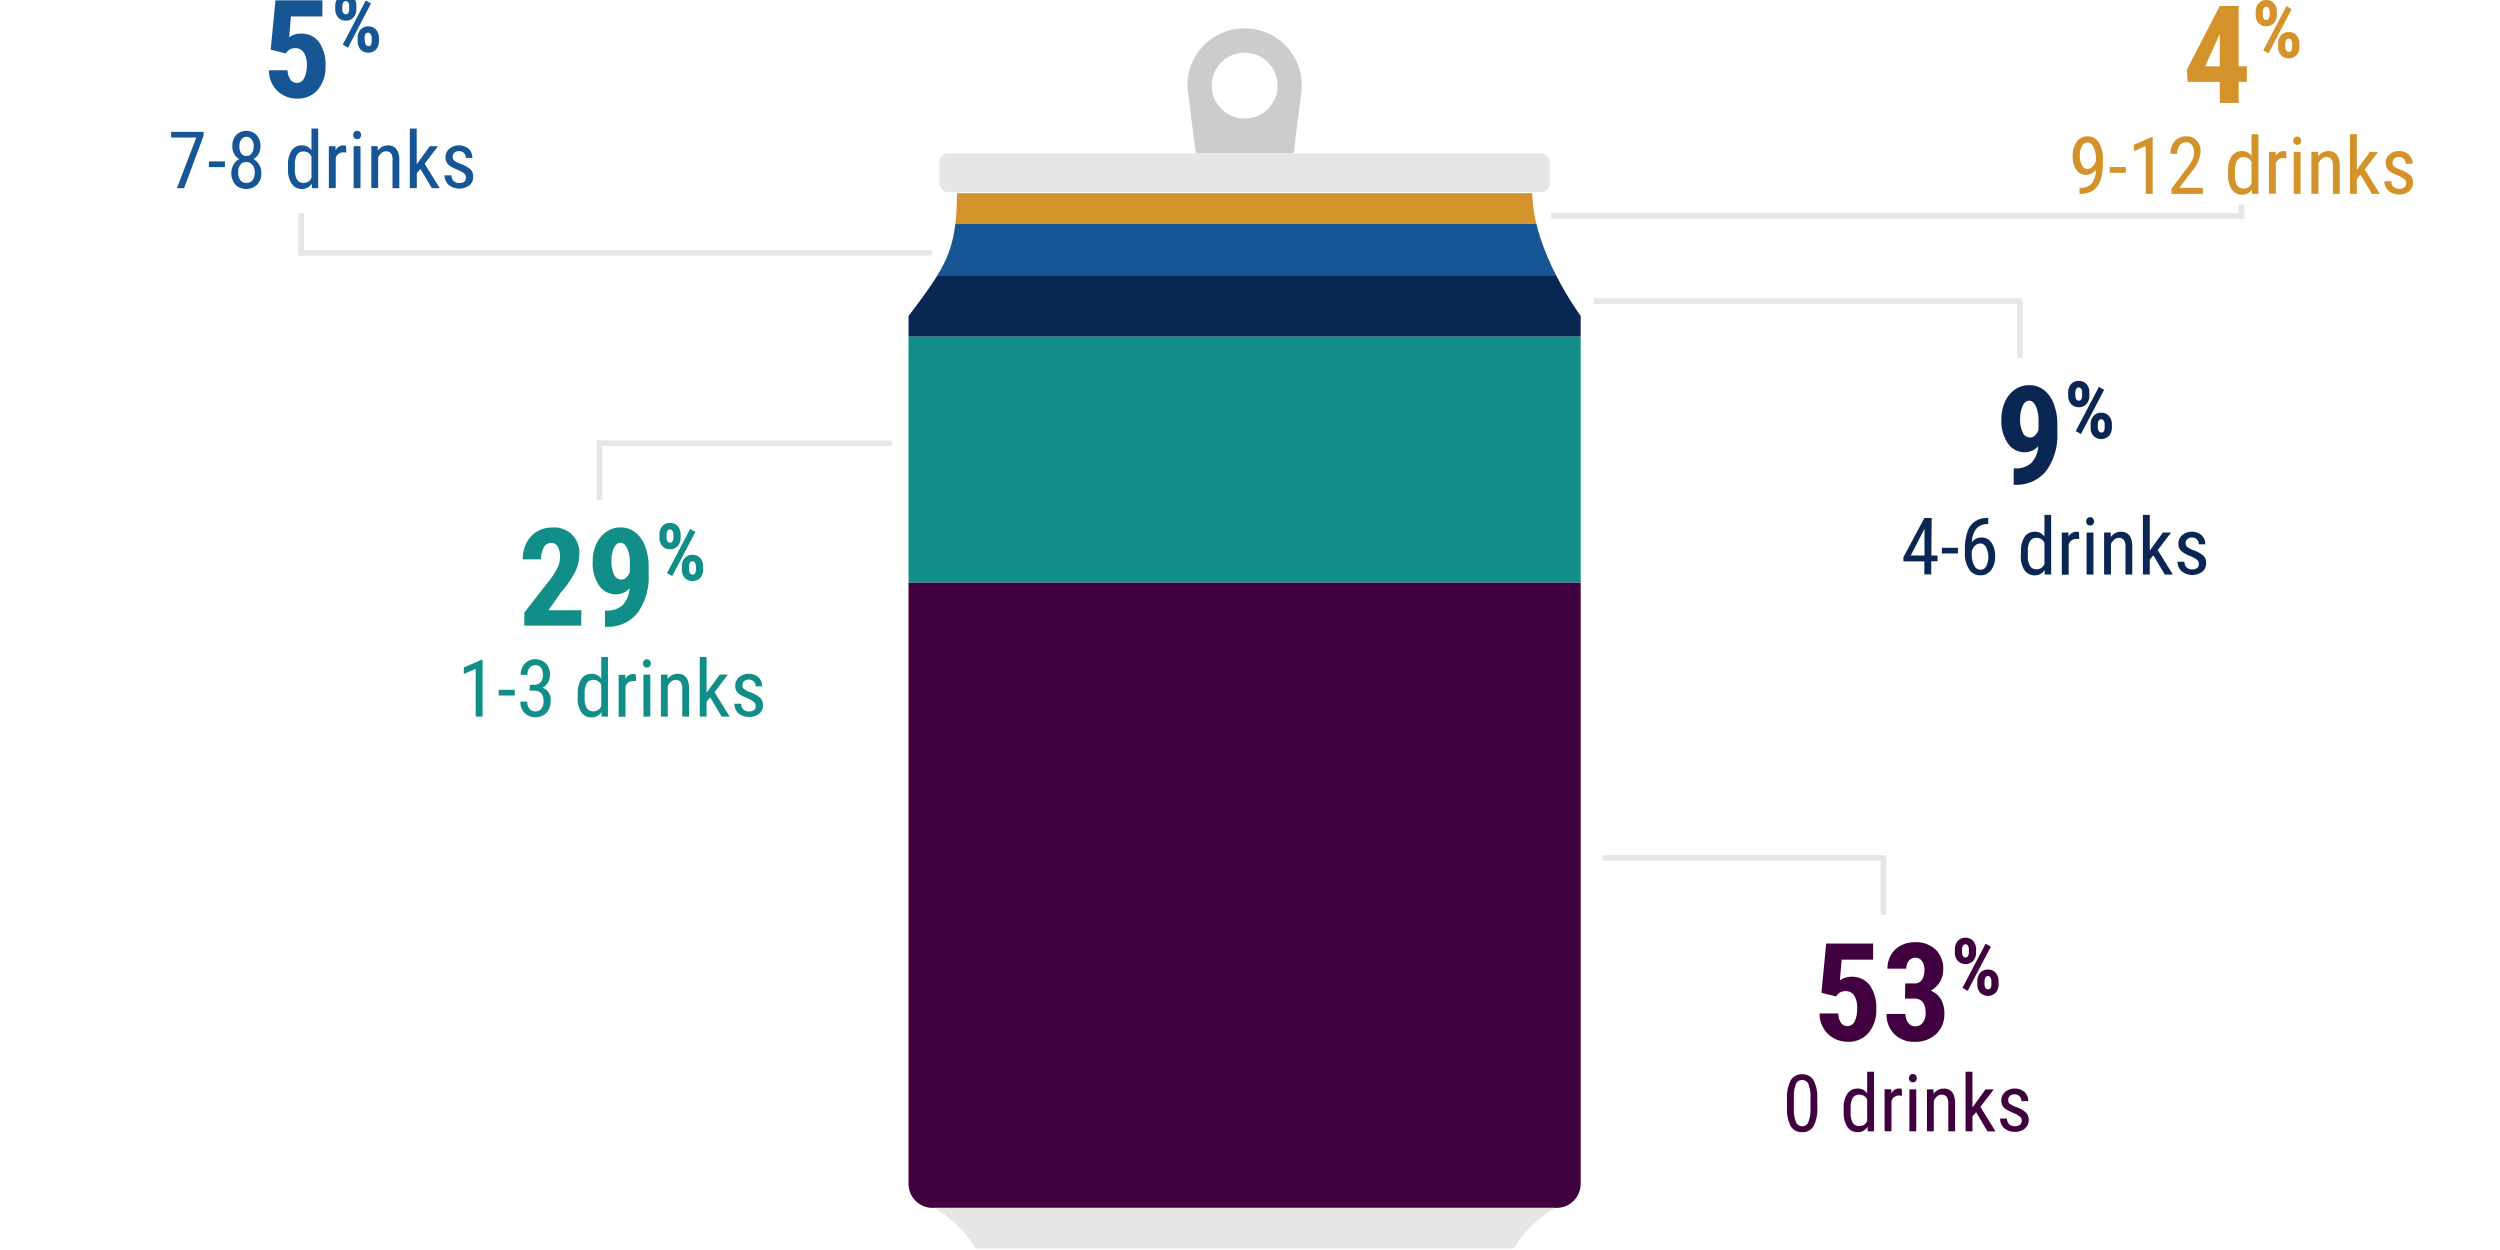
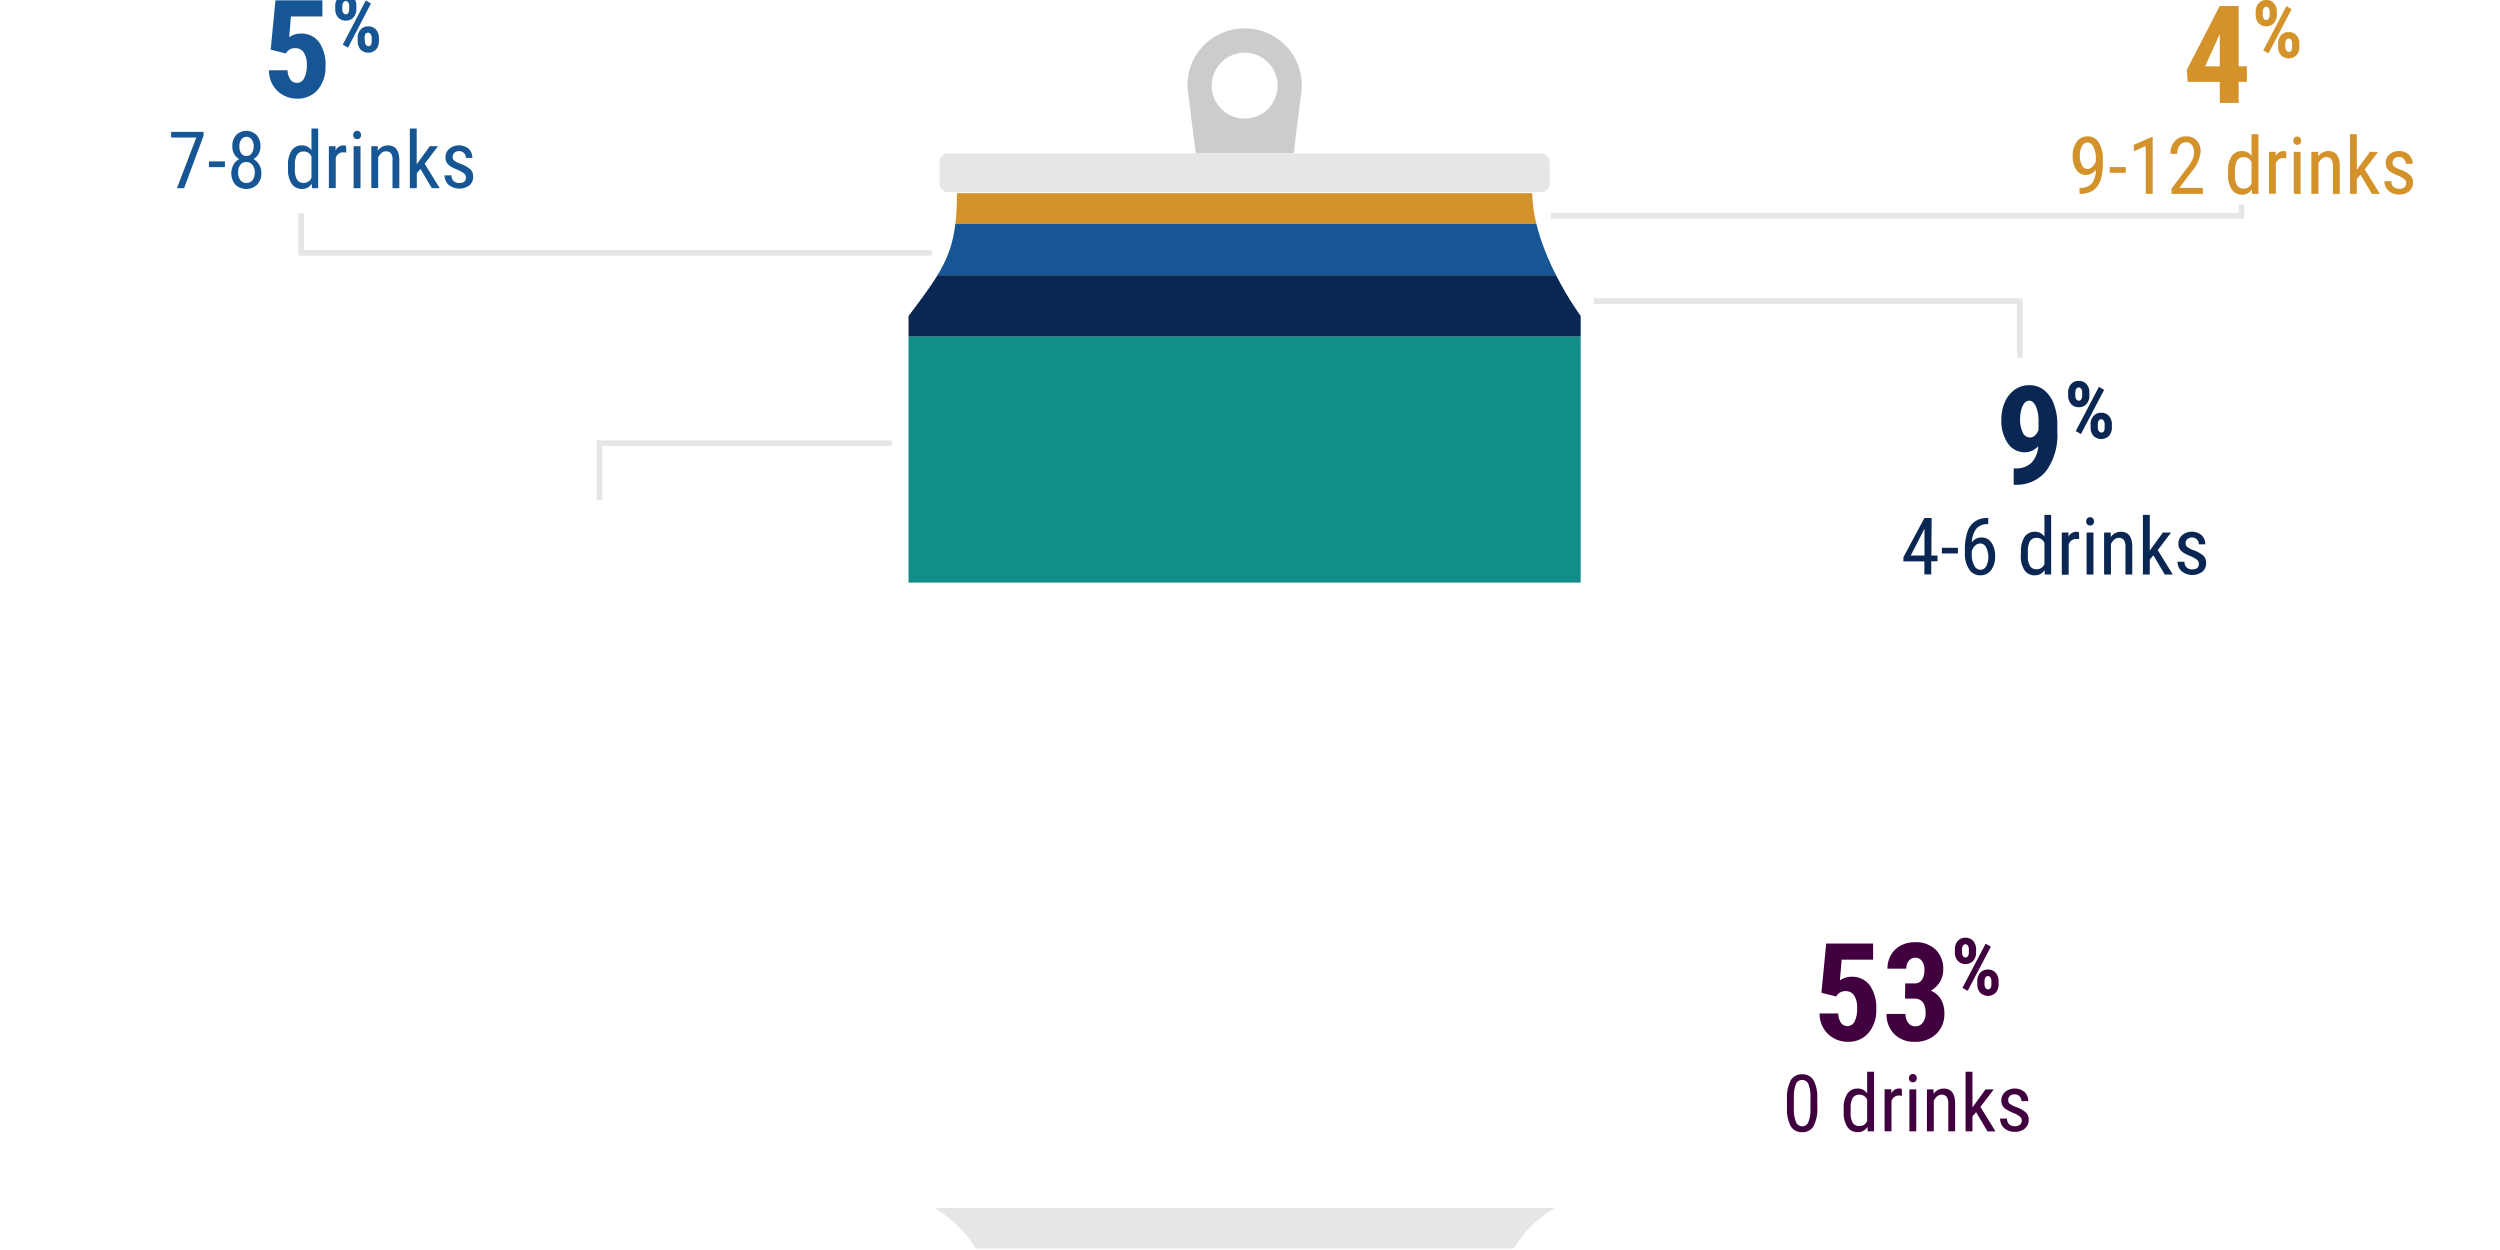
<svg xmlns="http://www.w3.org/2000/svg" id="Layer_1" data-name="Layer 1" width="440" height="220" viewBox="0 0 440 220">
  <defs>
    <style>.cls-1,.cls-4{fill:none}.cls-1{clip-rule:evenodd}.cls-2{fill:#fff;opacity:0}.cls-3{fill:#108e87}.cls-4{stroke:#e6e6e6;stroke-miterlimit:10}.cls-5{fill:#400040}.cls-6{fill:#0a2652}.cls-7{fill:#165694}.cls-8{fill:#d4922a}.cls-9{clip-path:url(#clip-path)}.cls-10,.cls-11{fill:#ccc;fill-rule:evenodd}.cls-11{fill:#e6e6e6}</style>
    <clipPath id="clip-path">
      <path class="cls-1" d="M278.21 55.62s-8.53-11.46-8.53-21.84H168.43c0 10.38-2 13.18-8.53 21.84v152.77a4.24 4.24 0 0 0 4.2 4.2H274a4.24 4.24 0 0 0 4.2-4.2V55.62z" />
    </clipPath>
  </defs>
  <title>questionnaire-graph</title>
  <path class="cls-2" d="M0 0h440v220H0z" />
-   <path class="cls-3" d="M102.28 110.12h-10v-2.32l4.61-5.89a12.91 12.91 0 0 0 1.3-2.15 4.23 4.23 0 0 0 .37-1.76 3.49 3.49 0 0 0-.4-1.79 1.24 1.24 0 0 0-1.16-.65 1.44 1.44 0 0 0-1.28.75 4 4 0 0 0-.48 2.13H92a6.24 6.24 0 0 1 .65-2.87 4.83 4.83 0 0 1 1.82-2 5 5 0 0 1 2.67-.72 4.39 4.39 0 0 1 4.81 4.84 6.9 6.9 0 0 1-.7 2.92 18.3 18.3 0 0 1-2.53 3.66l-2.19 3.14h5.8zm8.52-6.59a3.16 3.16 0 0 1-2.31 1.07 3.56 3.56 0 0 1-3.06-1.56 7 7 0 0 1-1.12-4.18 7.49 7.49 0 0 1 .63-3.09 5.1 5.1 0 0 1 1.77-2.17 4.31 4.31 0 0 1 2.52-.77 4.14 4.14 0 0 1 2.57.85 5.44 5.44 0 0 1 1.74 2.46 9.85 9.85 0 0 1 .62 3.64V101a10.82 10.82 0 0 1-1.91 6.82 6.63 6.63 0 0 1-5.43 2.5h-.34v-2.86h.22a3.93 3.93 0 0 0 2.92-1 4.64 4.64 0 0 0 1.18-2.93zm-1.46-1.53c.64 0 1.14-.44 1.51-1.31v-1.53a6.16 6.16 0 0 0-.46-2.64c-.3-.64-.7-1-1.18-1s-.86.31-1.16.94a5.58 5.58 0 0 0-.44 2.32 5 5 0 0 0 .46 2.33 1.4 1.4 0 0 0 1.27.89zm6.72-7.9a2.17 2.17 0 0 1 .5-1.48 1.69 1.69 0 0 1 1.36-.58 1.76 1.76 0 0 1 1.36.56 2.2 2.2 0 0 1 .51 1.52v.5a2.14 2.14 0 0 1-.51 1.49 1.73 1.73 0 0 1-1.35.56 1.79 1.79 0 0 1-1.36-.56 2.21 2.21 0 0 1-.51-1.53zm1.25.52a1.1 1.1 0 0 0 .18.66.51.51 0 0 0 .44.24.5.5 0 0 0 .43-.25 1.21 1.21 0 0 0 .16-.67v-.5a1.16 1.16 0 0 0-.16-.65.49.49 0 0 0-.44-.26.48.48 0 0 0-.44.26 1.21 1.21 0 0 0-.17.67zm1 6.77l-.92-.52 4.08-7.78.92.52zm1.7-1.7a2.11 2.11 0 0 1 .51-1.48 1.72 1.72 0 0 1 1.35-.57 1.76 1.76 0 0 1 1.36.56 2.13 2.13 0 0 1 .52 1.53v.5a2.17 2.17 0 0 1-.5 1.48 1.94 1.94 0 0 1-2.74 0 2.21 2.21 0 0 1-.5-1.5zm1.26.54a1.1 1.1 0 0 0 .18.64.54.54 0 0 0 .44.26c.38 0 .57-.27.59-.82v-.62a1.16 1.16 0 0 0-.16-.65.52.52 0 0 0-.45-.25q-.6 0-.6 1zm-36.33 25.89h-1.22v-8.42l-2.09.93v-1.15l3.12-1.36h.19zm5.65-3.71h-2.82v-1h2.82zm2.67-1.88H94a1.45 1.45 0 0 0 1.15-.46 1.86 1.86 0 0 0 .4-1.25c0-1.16-.45-1.75-1.35-1.75a1.22 1.22 0 0 0-1 .47 2 2 0 0 0-.37 1.24h-1.19a2.79 2.79 0 0 1 .73-2 2.67 2.67 0 0 1 3.73 0 2.92 2.92 0 0 1 .69 2.08 2.46 2.46 0 0 1-.36 1.29 2.24 2.24 0 0 1-.93.88 2.2 2.2 0 0 1 1.41 2.33 3 3 0 0 1-.74 2.12 2.79 2.79 0 0 1-3.85 0 2.74 2.74 0 0 1-.73-2h1.21a2 2 0 0 0 .38 1.26 1.3 1.3 0 0 0 1 .47 1.36 1.36 0 0 0 1.08-.46 2.11 2.11 0 0 0 .4-1.39c0-1.21-.58-1.82-1.72-1.82h-.73zm8.43 1.56a4.4 4.4 0 0 1 .64-2.6 2.09 2.09 0 0 1 1.83-.9 1.92 1.92 0 0 1 1.66.86v-3.83H107v10.5h-1.11l-.06-.79a1.92 1.92 0 0 1-1.71.93 2.13 2.13 0 0 1-1.8-.89 4.34 4.34 0 0 1-.66-2.52zm1.21.69a3.44 3.44 0 0 0 .37 1.82 1.3 1.3 0 0 0 1.2.59 1.45 1.45 0 0 0 1.35-.91v-3.73a1.46 1.46 0 0 0-1.34-.89 1.33 1.33 0 0 0-1.21.59 3.47 3.47 0 0 0-.37 1.79zm9.04-2.92a3.12 3.12 0 0 0-.55 0 1.33 1.33 0 0 0-1.3 1v5.29h-1.21v-7.39h1.18v.75a1.51 1.51 0 0 1 1.38-.89.94.94 0 0 1 .47.1zm2.6-3.09a.75.75 0 0 1-.17.51.61.61 0 0 1-.52.2.63.63 0 0 1-.51-.2.8.8 0 0 1-.17-.51.81.81 0 0 1 .17-.52.61.61 0 0 1 .51-.22.65.65 0 0 1 .52.22.78.78 0 0 1 .17.52zm-.09 9.35h-1.21v-7.39h1.21zm3.04-7.39v.8a2.12 2.12 0 0 1 1.79-.94c1.31 0 2 .87 2 2.62v4.91h-1.2v-4.86a2 2 0 0 0-.29-1.23 1.07 1.07 0 0 0-.87-.37 1.23 1.23 0 0 0-.81.3 2.35 2.35 0 0 0-.58.79v5.37h-1.21v-7.39zm7.51 4.01l-.64.74v2.64h-1.21v-10.5h1.21v6.29l2.3-3.18h1.45l-2.35 3.09 2.66 4.3H127zm8 1.49a.92.92 0 0 0-.29-.67 4.66 4.66 0 0 0-1.14-.66 6.63 6.63 0 0 1-1.38-.69 2.16 2.16 0 0 1-.6-.65 1.8 1.8 0 0 1-.19-.87 1.94 1.94 0 0 1 .66-1.5 2.69 2.69 0 0 1 3.42 0 2.13 2.13 0 0 1 .65 1.61H133a1.21 1.21 0 0 0-.33-.85 1.16 1.16 0 0 0-.86-.35 1.2 1.2 0 0 0-.84.28 1 1 0 0 0-.3.74.8.8 0 0 0 .22.59 4 4 0 0 0 1.07.59 5.37 5.37 0 0 1 1.83 1 1.75 1.75 0 0 1 .49 1.28 1.94 1.94 0 0 1-.66 1.54 3 3 0 0 1-3.65-.08 2.19 2.19 0 0 1-.72-1.68h1.21a1.36 1.36 0 0 0 .38 1 1.38 1.38 0 0 0 1 .35 1.34 1.34 0 0 0 .91-.27.91.91 0 0 0 .25-.71z" />
  <path class="cls-4" d="M157 78h-51.5v10" />
  <path class="cls-5" d="M320.57 174.73l.84-8.67h8.26v2.84h-5.54l-.31 3.65a3.5 3.5 0 0 1 2-.64 3.87 3.87 0 0 1 3.26 1.5 6.88 6.88 0 0 1 1.14 4.24 6.09 6.09 0 0 1-1.36 4.14 4.59 4.59 0 0 1-3.63 1.57 5 5 0 0 1-2.5-.64 4.76 4.76 0 0 1-1.81-1.78 5 5 0 0 1-.67-2.57h3.28A3.12 3.12 0 0 0 324 180a1.36 1.36 0 0 0 1.14.59 1.4 1.4 0 0 0 1.27-.8 4.94 4.94 0 0 0 .44-2.37 3.83 3.83 0 0 0-.53-2.23 1.72 1.72 0 0 0-1.49-.75 1.77 1.77 0 0 0-1.46.64l-.21.29zm14.75-1.65h1.61a1.49 1.49 0 0 0 1.34-.64 3.1 3.1 0 0 0 .43-1.72 2.57 2.57 0 0 0-.44-1.59 1.43 1.43 0 0 0-1.18-.57 1.39 1.39 0 0 0-1.13.54 2.11 2.11 0 0 0-.44 1.38h-3.32a4.71 4.71 0 0 1 .62-2.4 4.36 4.36 0 0 1 1.72-1.66 5.19 5.19 0 0 1 2.45-.59 5.08 5.08 0 0 1 3.7 1.3 4.74 4.74 0 0 1 1.33 3.56 4.19 4.19 0 0 1-2.19 3.67 3.67 3.67 0 0 1 1.8 1.55 4.83 4.83 0 0 1 .59 2.43 4.78 4.78 0 0 1-1.45 3.65 5.3 5.3 0 0 1-3.8 1.37 4.82 4.82 0 0 1-3.56-1.36 4.76 4.76 0 0 1-1.36-3.55h3.32a2.49 2.49 0 0 0 .48 1.55 1.46 1.46 0 0 0 1.21.63 1.62 1.62 0 0 0 1.36-.64 2.68 2.68 0 0 0 .5-1.69c0-1.69-.66-2.54-2-2.55h-1.63zm8.74-5.98a2.12 2.12 0 0 1 .5-1.48 1.69 1.69 0 0 1 1.36-.58 1.76 1.76 0 0 1 1.36.56 2.2 2.2 0 0 1 .51 1.52v.5a2.14 2.14 0 0 1-.51 1.49 1.73 1.73 0 0 1-1.35.56 1.79 1.79 0 0 1-1.36-.56 2.21 2.21 0 0 1-.51-1.53zm1.25.52a1.1 1.1 0 0 0 .18.66.53.53 0 0 0 .44.24.5.5 0 0 0 .43-.25 1.21 1.21 0 0 0 .16-.67v-.5a1.16 1.16 0 0 0-.16-.65.49.49 0 0 0-.44-.26.48.48 0 0 0-.44.26 1.21 1.21 0 0 0-.17.67zm1 6.77l-.92-.52 4.08-7.78.92.52zm1.7-1.7a2.11 2.11 0 0 1 .51-1.48 1.72 1.72 0 0 1 1.35-.57 1.76 1.76 0 0 1 1.36.56 2.18 2.18 0 0 1 .52 1.53v.5a2.17 2.17 0 0 1-.5 1.48 1.94 1.94 0 0 1-2.74 0 2.21 2.21 0 0 1-.5-1.5zm1.26.54a1.1 1.1 0 0 0 .18.64.54.54 0 0 0 .44.26c.38 0 .57-.27.59-.82v-.62a1.16 1.16 0 0 0-.16-.65.52.52 0 0 0-.45-.25q-.6 0-.6 1.05zm-29.42 21.65a6.61 6.61 0 0 1-.65 3.29 2.15 2.15 0 0 1-2 1.09 2.18 2.18 0 0 1-2-1 6.11 6.11 0 0 1-.69-3.14v-1.71a6.44 6.44 0 0 1 .65-3.25 2.17 2.17 0 0 1 2-1.08 2.2 2.2 0 0 1 2 1 6.15 6.15 0 0 1 .68 3.09zm-1.21-1.73a5.89 5.89 0 0 0-.35-2.33 1.18 1.18 0 0 0-1.12-.75 1.15 1.15 0 0 0-1.09.74 5.6 5.6 0 0 0-.36 2.22v2.05a6 6 0 0 0 .36 2.36 1.17 1.17 0 0 0 1.11.79 1.13 1.13 0 0 0 1.08-.75 5.57 5.57 0 0 0 .37-2.27zm5.85 1.94a4.47 4.47 0 0 1 .64-2.6 2.12 2.12 0 0 1 1.84-.9 1.89 1.89 0 0 1 1.65.86v-3.83h1.21v10.5h-1.1l-.07-.79a1.89 1.89 0 0 1-1.7.93 2.13 2.13 0 0 1-1.8-.89 4.34 4.34 0 0 1-.67-2.52zm1.22.69a3.55 3.55 0 0 0 .36 1.82 1.33 1.33 0 0 0 1.21.59 1.43 1.43 0 0 0 1.34-.91v-3.73a1.45 1.45 0 0 0-1.34-.89 1.32 1.32 0 0 0-1.2.59 3.37 3.37 0 0 0-.37 1.79zm9.04-2.92a3.12 3.12 0 0 0-.55-.05 1.33 1.33 0 0 0-1.3 1v5.29h-1.21v-7.39h1.18v.75a1.5 1.5 0 0 1 1.37-.89 1 1 0 0 1 .48.1zm2.6-3.09a.75.75 0 0 1-.17.51.62.62 0 0 1-.52.2.6.6 0 0 1-.51-.2.8.8 0 0 1-.17-.51.81.81 0 0 1 .17-.52.59.59 0 0 1 .51-.22.65.65 0 0 1 .52.22.83.83 0 0 1 .17.52zm-.09 9.35h-1.21v-7.39h1.21zm3.04-7.39v.8a2.15 2.15 0 0 1 1.8-.94c1.31 0 2 .87 2 2.62v4.91h-1.2v-4.86a2 2 0 0 0-.29-1.23 1.07 1.07 0 0 0-.87-.37 1.21 1.21 0 0 0-.81.3 2.22 2.22 0 0 0-.58.79v5.37h-1.21v-7.39zm7.49 4.01l-.64.74v2.64h-1.21v-10.5h1.21v6.29l2.3-3.18h1.45l-2.35 3.09 2.66 4.3h-1.41zm8.05 1.49a.89.89 0 0 0-.3-.67 4.36 4.36 0 0 0-1.13-.66 6.63 6.63 0 0 1-1.38-.69 2 2 0 0 1-.6-.65 1.8 1.8 0 0 1-.2-.87 2 2 0 0 1 .66-1.5 2.7 2.7 0 0 1 3.43 0 2.16 2.16 0 0 1 .65 1.61h-1.2a1.18 1.18 0 0 0-.34-.85 1.12 1.12 0 0 0-.85-.35 1.19 1.19 0 0 0-.84.28 1 1 0 0 0-.3.74.8.8 0 0 0 .22.59 4 4 0 0 0 1.07.59 5.37 5.37 0 0 1 1.83 1 1.75 1.75 0 0 1 .49 1.28 1.92 1.92 0 0 1-.67 1.54 2.57 2.57 0 0 1-1.77.58 2.68 2.68 0 0 1-1.88-.66 2.22 2.22 0 0 1-.71-1.68h1.21a1.36 1.36 0 0 0 .38 1 1.38 1.38 0 0 0 1 .35 1.35 1.35 0 0 0 .91-.27.91.91 0 0 0 .32-.71z" />
-   <path class="cls-4" d="M282 151h49.5v10" />
  <path class="cls-6" d="M358.73 78.53a3.16 3.16 0 0 1-2.31 1.07 3.55 3.55 0 0 1-3.06-1.6 7 7 0 0 1-1.12-4.18 7.49 7.49 0 0 1 .63-3.09 5.15 5.15 0 0 1 1.76-2.17 4.36 4.36 0 0 1 2.53-.77 4.14 4.14 0 0 1 2.57.85 5.44 5.44 0 0 1 1.74 2.46 9.85 9.85 0 0 1 .62 3.64V76a10.82 10.82 0 0 1-1.91 6.82 6.63 6.63 0 0 1-5.43 2.5h-.34v-2.88h.22a3.93 3.93 0 0 0 2.92-1 4.64 4.64 0 0 0 1.18-2.91zM357.27 77c.64 0 1.14-.44 1.51-1.31v-1.53a6.32 6.32 0 0 0-.46-2.64c-.3-.64-.7-1-1.18-1s-.86.31-1.16.94a5.58 5.58 0 0 0-.44 2.32 5 5 0 0 0 .46 2.33 1.39 1.39 0 0 0 1.27.89zm6.73-7.9a2.12 2.12 0 0 1 .5-1.48 1.69 1.69 0 0 1 1.36-.58 1.76 1.76 0 0 1 1.36.56 2.2 2.2 0 0 1 .51 1.52v.5a2.14 2.14 0 0 1-.51 1.49 1.73 1.73 0 0 1-1.35.56 1.79 1.79 0 0 1-1.36-.56 2.21 2.21 0 0 1-.51-1.53zm1.25.52a1.1 1.1 0 0 0 .18.66.53.53 0 0 0 .44.24.5.5 0 0 0 .43-.25 1.21 1.21 0 0 0 .16-.67v-.5a1.16 1.16 0 0 0-.16-.65.49.49 0 0 0-.44-.26.48.48 0 0 0-.44.26 1.21 1.21 0 0 0-.17.67zm1 6.77l-.92-.52 4.08-7.78.92.52zm1.7-1.7a2.11 2.11 0 0 1 .51-1.48 1.72 1.72 0 0 1 1.35-.57 1.76 1.76 0 0 1 1.36.56 2.18 2.18 0 0 1 .52 1.53v.5a2.17 2.17 0 0 1-.5 1.48 1.94 1.94 0 0 1-2.74 0 2.21 2.21 0 0 1-.5-1.5zm1.26.54a1.1 1.1 0 0 0 .18.64.54.54 0 0 0 .44.26c.38 0 .57-.27.59-.82v-.62a1.09 1.09 0 0 0-.17-.65.49.49 0 0 0-.44-.25q-.6 0-.6 1zm-29.29 22.55H341v1h-1.1v2.31h-1.21v-2.28H335v-.74l3.69-6.9h1.28zm-3.63 0h2.42v-4.73zm8.3-.37h-2.82v-1h2.82zm5.34-6.25v1.08h-.2a2.47 2.47 0 0 0-1.89.81 4 4 0 0 0-.79 2.38 2.06 2.06 0 0 1 1.7-.83 2 2 0 0 1 1.74.9 4 4 0 0 1 .65 2.38 3.92 3.92 0 0 1-.71 2.47 2.32 2.32 0 0 1-1.92.91 2.27 2.27 0 0 1-1.95-1.07 5 5 0 0 1-.74-2.85v-.49a9.7 9.7 0 0 1 .45-3.27 3.51 3.51 0 0 1 1.31-1.8 3.82 3.82 0 0 1 2.15-.62zm-1.39 4.49a1.33 1.33 0 0 0-.91.37 2.31 2.31 0 0 0-.6 1v.5a3.94 3.94 0 0 0 .43 2 1.21 1.21 0 0 0 1.05.76 1.18 1.18 0 0 0 1.06-.62 3.77 3.77 0 0 0 0-3.3 1.16 1.16 0 0 0-1.03-.71zm7.15 1.44a4.4 4.4 0 0 1 .64-2.6 2.09 2.09 0 0 1 1.83-.9 1.92 1.92 0 0 1 1.66.86v-3.83H361v10.5h-1.11l-.06-.79a1.92 1.92 0 0 1-1.71.93 2.13 2.13 0 0 1-1.8-.89 4.34 4.34 0 0 1-.66-2.52zm1.21.69a3.44 3.44 0 0 0 .37 1.82 1.3 1.3 0 0 0 1.2.59 1.45 1.45 0 0 0 1.35-.91v-3.73a1.46 1.46 0 0 0-1.34-.89 1.33 1.33 0 0 0-1.21.59 3.47 3.47 0 0 0-.37 1.75zm9.04-2.92a3.12 3.12 0 0 0-.55 0 1.33 1.33 0 0 0-1.3 1v5.29h-1.21v-7.42h1.18v.75a1.51 1.51 0 0 1 1.38-.89.94.94 0 0 1 .47.1zm2.6-3.09a.75.75 0 0 1-.17.51.61.61 0 0 1-.52.2.63.63 0 0 1-.51-.2.8.8 0 0 1-.17-.51.81.81 0 0 1 .17-.52.61.61 0 0 1 .51-.22.65.65 0 0 1 .52.22.78.78 0 0 1 .17.52zm-.09 9.35h-1.21v-7.39h1.21zm3.04-7.39v.8a2.12 2.12 0 0 1 1.79-.94c1.31 0 2 .87 2 2.62v4.91h-1.2v-4.86a2 2 0 0 0-.29-1.23 1.07 1.07 0 0 0-.87-.37 1.23 1.23 0 0 0-.81.3 2.35 2.35 0 0 0-.58.79v5.37h-1.21v-7.39zm7.51 4.01l-.64.74v2.64h-1.21v-10.5h1.21v6.29l2.3-3.18h1.45l-2.35 3.09 2.66 4.3H381zm8 1.49a.92.92 0 0 0-.29-.67 4.66 4.66 0 0 0-1.14-.66 6.63 6.63 0 0 1-1.38-.69 2.16 2.16 0 0 1-.6-.65 1.8 1.8 0 0 1-.19-.87 1.94 1.94 0 0 1 .66-1.5 2.69 2.69 0 0 1 3.42 0 2.13 2.13 0 0 1 .65 1.61H387a1.21 1.21 0 0 0-.33-.85 1.16 1.16 0 0 0-.86-.35 1.2 1.2 0 0 0-.84.28 1 1 0 0 0-.3.74.8.8 0 0 0 .22.59 4 4 0 0 0 1.07.59 5.37 5.37 0 0 1 1.83 1 1.75 1.75 0 0 1 .49 1.28 1.94 1.94 0 0 1-.66 1.54 3 3 0 0 1-3.65-.08 2.19 2.19 0 0 1-.72-1.68h1.21a1.36 1.36 0 0 0 .38 1 1.38 1.38 0 0 0 1 .35 1.34 1.34 0 0 0 .91-.27.91.91 0 0 0 .25-.71z" />
  <path class="cls-4" d="M280.5 53h75v10" />
  <path class="cls-7" d="M47.64 8.73l.84-8.67h8.26V2.9H51.2l-.3 3.65a3.5 3.5 0 0 1 2-.64 3.85 3.85 0 0 1 3.25 1.5 6.88 6.88 0 0 1 1.14 4.24 6.09 6.09 0 0 1-1.36 4.14 4.59 4.59 0 0 1-3.63 1.57 5 5 0 0 1-2.5-.64 4.76 4.76 0 0 1-1.8-1.78 5.1 5.1 0 0 1-.67-2.57h3.28a3.12 3.12 0 0 0 .5 1.63 1.37 1.37 0 0 0 1.14.59 1.4 1.4 0 0 0 1.27-.8 4.93 4.93 0 0 0 .48-2.33 3.82 3.82 0 0 0-.54-2.23 1.72 1.72 0 0 0-1.49-.75 1.77 1.77 0 0 0-1.46.64l-.21.29zM59 1.1a2.12 2.12 0 0 1 .5-1.48A1.69 1.69 0 0 1 60.85-1a1.76 1.76 0 0 1 1.36.56 2.2 2.2 0 0 1 .51 1.52v.5a2.14 2.14 0 0 1-.51 1.49 1.73 1.73 0 0 1-1.35.56 1.79 1.79 0 0 1-1.36-.56 2.21 2.21 0 0 1-.5-1.49zm1.25.52a1.1 1.1 0 0 0 .18.66.51.51 0 0 0 .44.24.5.5 0 0 0 .43-.25 1.21 1.21 0 0 0 .16-.67v-.5a1.16 1.16 0 0 0-.16-.65.49.49 0 0 0-.44-.26.48.48 0 0 0-.44.26 1.21 1.21 0 0 0-.17.67zm1 6.77l-.92-.52L64.37.09l.92.52zm1.7-1.7a2.11 2.11 0 0 1 .51-1.48 1.72 1.72 0 0 1 1.35-.57 1.76 1.76 0 0 1 1.36.56 2.13 2.13 0 0 1 .52 1.53v.5a2.17 2.17 0 0 1-.5 1.48 1.94 1.94 0 0 1-2.74 0 2.21 2.21 0 0 1-.5-1.5zm1.26.54a1.1 1.1 0 0 0 .18.64.54.54 0 0 0 .44.26c.38 0 .57-.27.59-.82v-.62a1.09 1.09 0 0 0-.21-.69.49.49 0 0 0-.44-.25q-.6 0-.6 1zM35.83 23.88l-3.43 9.24h-1.26l3.41-8.91h-4.43v-1h5.71zm3.76 5.53h-2.82v-1h2.82zm6.25-3.64a2.59 2.59 0 0 1-.33 1.32 2.36 2.36 0 0 1-.89.91 2.61 2.61 0 0 1 1 1 2.79 2.79 0 0 1 .38 1.44 2.84 2.84 0 0 1-.73 2.05 2.8 2.8 0 0 1-3.86 0 3.16 3.16 0 0 1-.32-3.49 2.36 2.36 0 0 1 1-1 2.33 2.33 0 0 1-.88-.91 2.58 2.58 0 0 1-.32-1.32 2.81 2.81 0 0 1 .68-2 2.53 2.53 0 0 1 3.58 0 2.82 2.82 0 0 1 .69 2zm-1 4.64a2.15 2.15 0 0 0-.4-1.37 1.29 1.29 0 0 0-1.06-.52 1.27 1.27 0 0 0-1.08.48 2.22 2.22 0 0 0-.38 1.37 2.08 2.08 0 0 0 .38 1.34 1.28 1.28 0 0 0 1.07.48 1.3 1.3 0 0 0 1.08-.48 2.13 2.13 0 0 0 .37-1.3zm-.18-4.62a2 2 0 0 0-.36-1.24 1.12 1.12 0 0 0-1.83 0 2.08 2.08 0 0 0-.34 1.25 2 2 0 0 0 .33 1.2 1.09 1.09 0 0 0 .91.45 1.06 1.06 0 0 0 .92-.46 2 2 0 0 0 .35-1.2zm6.03 3.3a4.4 4.4 0 0 1 .64-2.6 2.09 2.09 0 0 1 1.83-.9 1.92 1.92 0 0 1 1.66.86v-3.83H56v10.5h-1.08l-.06-.79a1.92 1.92 0 0 1-1.71.93 2.13 2.13 0 0 1-1.8-.89 4.34 4.34 0 0 1-.66-2.52zm1.21.69a3.44 3.44 0 0 0 .37 1.82 1.3 1.3 0 0 0 1.2.59 1.45 1.45 0 0 0 1.35-.91v-3.73a1.46 1.46 0 0 0-1.34-.89 1.33 1.33 0 0 0-1.21.59A3.47 3.47 0 0 0 51.9 29zm9.04-2.92a3.12 3.12 0 0 0-.55-.05 1.33 1.33 0 0 0-1.3 1v5.29h-1.21v-7.37h1.18v.75a1.51 1.51 0 0 1 1.38-.89.94.94 0 0 1 .47.1zm2.6-3.09a.75.75 0 0 1-.17.51.61.61 0 0 1-.52.2.63.63 0 0 1-.51-.2.8.8 0 0 1-.17-.51.81.81 0 0 1 .17-.52.61.61 0 0 1 .51-.22.65.65 0 0 1 .52.22.78.78 0 0 1 .17.52zm-.09 9.35h-1.21v-7.39h1.21zm3.04-7.39v.8a2.12 2.12 0 0 1 1.79-.94c1.31 0 2 .87 2 2.62v4.91h-1.2v-4.86a2 2 0 0 0-.26-1.26 1.07 1.07 0 0 0-.87-.37 1.23 1.23 0 0 0-.81.3 2.35 2.35 0 0 0-.58.79v5.37h-1.21v-7.36zM74 29.74l-.64.74v2.64h-1.23v-10.5h1.21v6.29l2.3-3.18h1.45l-2.35 3.09 2.66 4.3H76zm8 1.49a.92.92 0 0 0-.29-.67 4.66 4.66 0 0 0-1.14-.66 6.63 6.63 0 0 1-1.38-.69 2.16 2.16 0 0 1-.6-.65 1.8 1.8 0 0 1-.19-.87 1.94 1.94 0 0 1 .66-1.5 2.69 2.69 0 0 1 3.42 0 2.13 2.13 0 0 1 .65 1.61H82a1.21 1.21 0 0 0-.33-.85 1.16 1.16 0 0 0-.86-.35 1.2 1.2 0 0 0-.84.28 1 1 0 0 0-.3.74.8.8 0 0 0 .22.59 4 4 0 0 0 1.07.59 5.37 5.37 0 0 1 1.83 1 1.75 1.75 0 0 1 .49 1.28 1.94 1.94 0 0 1-.66 1.54 3 3 0 0 1-3.65-.08 2.19 2.19 0 0 1-.72-1.68h1.21a1.36 1.36 0 0 0 .38 1 1.38 1.38 0 0 0 1 .35 1.34 1.34 0 0 0 .91-.27.91.91 0 0 0 .25-.71z" />
  <path class="cls-4" d="M164 44.5H53v-7" />
  <path class="cls-8" d="M394 11.68h1.45v2.73H394v3.71h-3.32v-3.71h-5.65l-.15-2.13 5.79-11.22H394zm-5.9 0h2.58V6l-.07.13zM397 2.1a2.12 2.12 0 0 1 .5-1.48 1.69 1.69 0 0 1 1.35-.62 1.76 1.76 0 0 1 1.36.56 2.2 2.2 0 0 1 .51 1.52v.5a2.14 2.14 0 0 1-.51 1.49 1.73 1.73 0 0 1-1.35.56 1.79 1.79 0 0 1-1.36-.56 2.21 2.21 0 0 1-.5-1.49zm1.25.52a1.1 1.1 0 0 0 .18.66.53.53 0 0 0 .44.24.5.5 0 0 0 .43-.25 1.21 1.21 0 0 0 .16-.67v-.5a1.16 1.16 0 0 0-.16-.65.49.49 0 0 0-.44-.26.48.48 0 0 0-.44.26 1.21 1.21 0 0 0-.17.67zm1 6.77l-.92-.52 4.08-7.78.92.52zm1.7-1.7a2.11 2.11 0 0 1 .51-1.48 1.72 1.72 0 0 1 1.35-.57 1.76 1.76 0 0 1 1.36.56 2.18 2.18 0 0 1 .52 1.53v.5a2.17 2.17 0 0 1-.5 1.48 1.94 1.94 0 0 1-2.74 0 2.21 2.21 0 0 1-.5-1.5zm1.26.54a1.1 1.1 0 0 0 .18.64.54.54 0 0 0 .44.26c.38 0 .57-.27.59-.82v-.62a1.09 1.09 0 0 0-.17-.65.49.49 0 0 0-.44-.25q-.6 0-.6 1zm-33.35 21.64a2.1 2.1 0 0 1-1.7.92 2 2 0 0 1-1.73-.91 4.15 4.15 0 0 1-.64-2.4 4.14 4.14 0 0 1 .7-2.5 2.27 2.27 0 0 1 1.91-.98 2.24 2.24 0 0 1 2 1.09 5.55 5.55 0 0 1 .71 3v.38a12.13 12.13 0 0 1-.25 2.68 4.34 4.34 0 0 1-.74 1.65 3 3 0 0 1-1.24 1 4.85 4.85 0 0 1-1.88.32v-1.06h.22a2.57 2.57 0 0 0 1.95-.78 3.86 3.86 0 0 0 .69-2.41zm-1.49-.12a1.25 1.25 0 0 0 .85-.37 2.3 2.3 0 0 0 .65-1v-.53a4.12 4.12 0 0 0-.43-2c-.29-.52-.63-.78-1-.78a1.16 1.16 0 0 0-1 .64 3.21 3.21 0 0 0-.39 1.68 3.38 3.38 0 0 0 .38 1.69 1.15 1.15 0 0 0 .94.67zm6.77.66h-2.83v-1h2.83zm4.73 3.71h-1.22V25.7l-2.09.93v-1.15l3.12-1.36h.19zm8.87 0h-5.56v-.91l2.82-3.75a7.86 7.86 0 0 0 .9-1.46 2.78 2.78 0 0 0 .25-1.18 2.09 2.09 0 0 0-.36-1.28 1.18 1.18 0 0 0-1-.5 1.42 1.42 0 0 0-1.17.53 2.39 2.39 0 0 0-.41 1.5H382a3.24 3.24 0 0 1 .75-2.22 2.6 2.6 0 0 1 2-.85 2.48 2.48 0 0 1 1.88.73 2.75 2.75 0 0 1 .68 1.94 6.11 6.11 0 0 1-1.54 3.49l-2.21 2.9h4.12zm4.4-4.03a4.47 4.47 0 0 1 .64-2.6 2.12 2.12 0 0 1 1.84-.9 1.9 1.9 0 0 1 1.65.86v-3.83h1.21v10.5h-1.11l-.06-.79a1.89 1.89 0 0 1-1.7.93 2.1 2.1 0 0 1-1.8-.89 4.27 4.27 0 0 1-.67-2.52zm1.21.69a3.44 3.44 0 0 0 .37 1.82 1.32 1.32 0 0 0 1.2.59 1.44 1.44 0 0 0 1.35-.91v-3.73a1.46 1.46 0 0 0-1.34-.89 1.31 1.31 0 0 0-1.2.59 3.45 3.45 0 0 0-.38 1.79zm9.05-2.92a3.21 3.21 0 0 0-.55-.05 1.33 1.33 0 0 0-1.3 1v5.29h-1.21v-7.37h1.18v.75a1.5 1.5 0 0 1 1.37-.89 1 1 0 0 1 .48.1zm2.6-3.09a.8.8 0 0 1-.17.51.62.62 0 0 1-.52.2.6.6 0 0 1-.51-.2.75.75 0 0 1-.17-.51.76.76 0 0 1 .17-.52.59.59 0 0 1 .51-.22.65.65 0 0 1 .52.22.83.83 0 0 1 .17.52zm-.1 9.35h-1.2v-7.39h1.2zm3.1-7.39v.8a2.15 2.15 0 0 1 1.8-.94c1.31 0 2 .87 2 2.62v4.91h-1.21v-4.86a2 2 0 0 0-.29-1.23 1 1 0 0 0-.87-.37 1.23 1.23 0 0 0-.81.3 2.2 2.2 0 0 0-.57.79v5.37h-1.25v-7.39zm7.44 4.01l-.64.74v2.64h-1.21v-10.5h1.21v6.29l2.3-3.18h1.45l-2.35 3.09 2.66 4.3h-1.41zm8.04 1.49a.88.88 0 0 0-.29-.67 4.36 4.36 0 0 0-1.13-.66 6.38 6.38 0 0 1-1.38-.69 1.93 1.93 0 0 1-.6-.65 1.8 1.8 0 0 1-.2-.87 1.94 1.94 0 0 1 .66-1.5 2.41 2.41 0 0 1 1.69-.6 2.37 2.37 0 0 1 1.73.63 2.13 2.13 0 0 1 .66 1.61h-1.2a1.22 1.22 0 0 0-.34-.85 1.14 1.14 0 0 0-.85-.35 1.17 1.17 0 0 0-.84.28 1 1 0 0 0-.3.74.8.8 0 0 0 .22.59 3.78 3.78 0 0 0 1.07.59 5.37 5.37 0 0 1 1.83 1 1.79 1.79 0 0 1 .49 1.28 2 2 0 0 1-.67 1.54 2.58 2.58 0 0 1-1.78.58 2.65 2.65 0 0 1-1.87-.66 2.19 2.19 0 0 1-.72-1.68h1.22a1.32 1.32 0 0 0 .38 1 1.63 1.63 0 0 0 1.91.08.9.9 0 0 0 .31-.74z" />
  <path class="cls-4" d="M273 38h121.5v-2" />
  <g class="cls-9">
    <path class="cls-8" d="M133.31 34H300v5.41H133.31z" />
    <path class="cls-7" d="M133.31 39.41H300v9.02H133.31z" />
    <path class="cls-6" d="M133.31 48.43H300v10.82H133.31z" />
    <path class="cls-3" d="M133.31 59.25H300v43.29H133.31z" />
-     <path class="cls-5" d="M133.31 102.55H300v110.04H133.31z" />
  </g>
  <path class="cls-10" d="M219.05 5a10 10 0 0 1 10 11.14c-.25 2-.51 4-.76 5.93l-.58 4.9h-17.25l-.64-4.9c-.25-1.91-.44-3.89-.76-5.93A10 10 0 0 1 219.05 5zm0 4.27a5.8 5.8 0 1 1-5.79 5.79 5.81 5.81 0 0 1 5.79-5.79z" />
  <path class="cls-11" d="M219.05 212.59h-54.63a21.22 21.22 0 0 1 7.32 7.13h94.69a20.55 20.55 0 0 1 7.26-7.13zM166.84 27h104.43a1.5 1.5 0 0 1 1.47 1.53v3.75a1.5 1.5 0 0 1-1.47 1.53H166.84a1.5 1.5 0 0 1-1.47-1.53V28.5a1.5 1.5 0 0 1 1.47-1.5z" />
</svg>